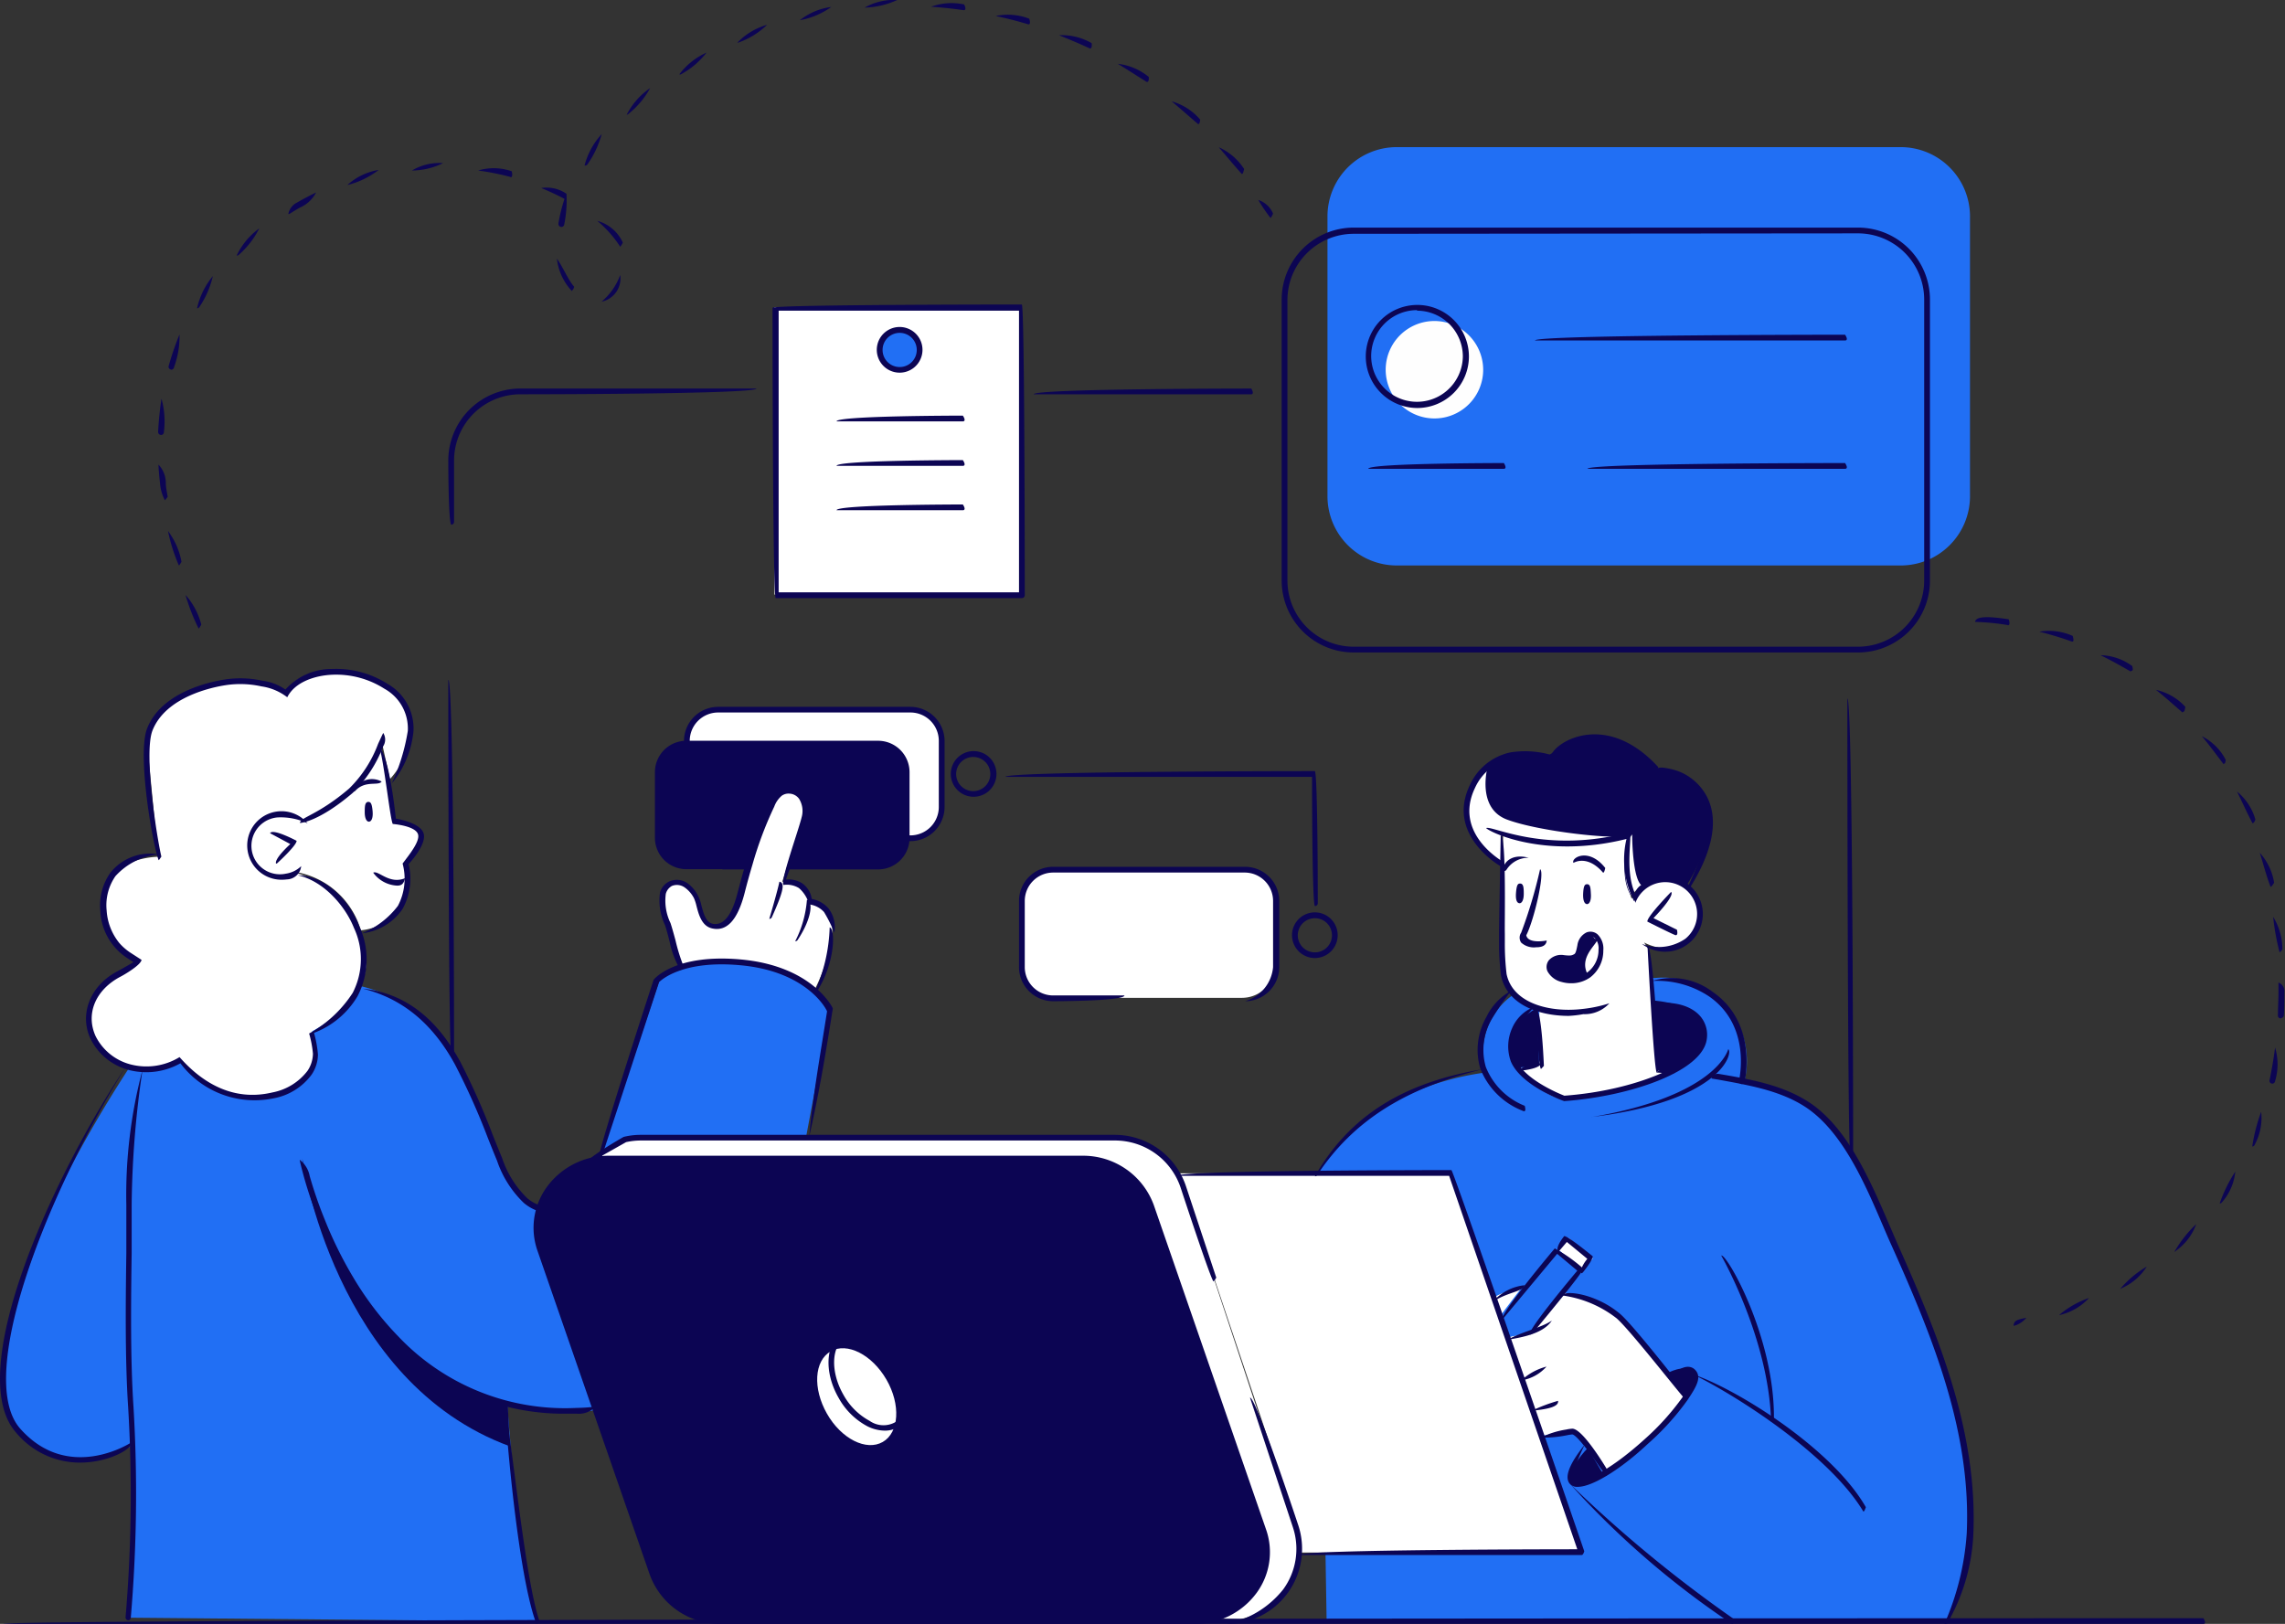
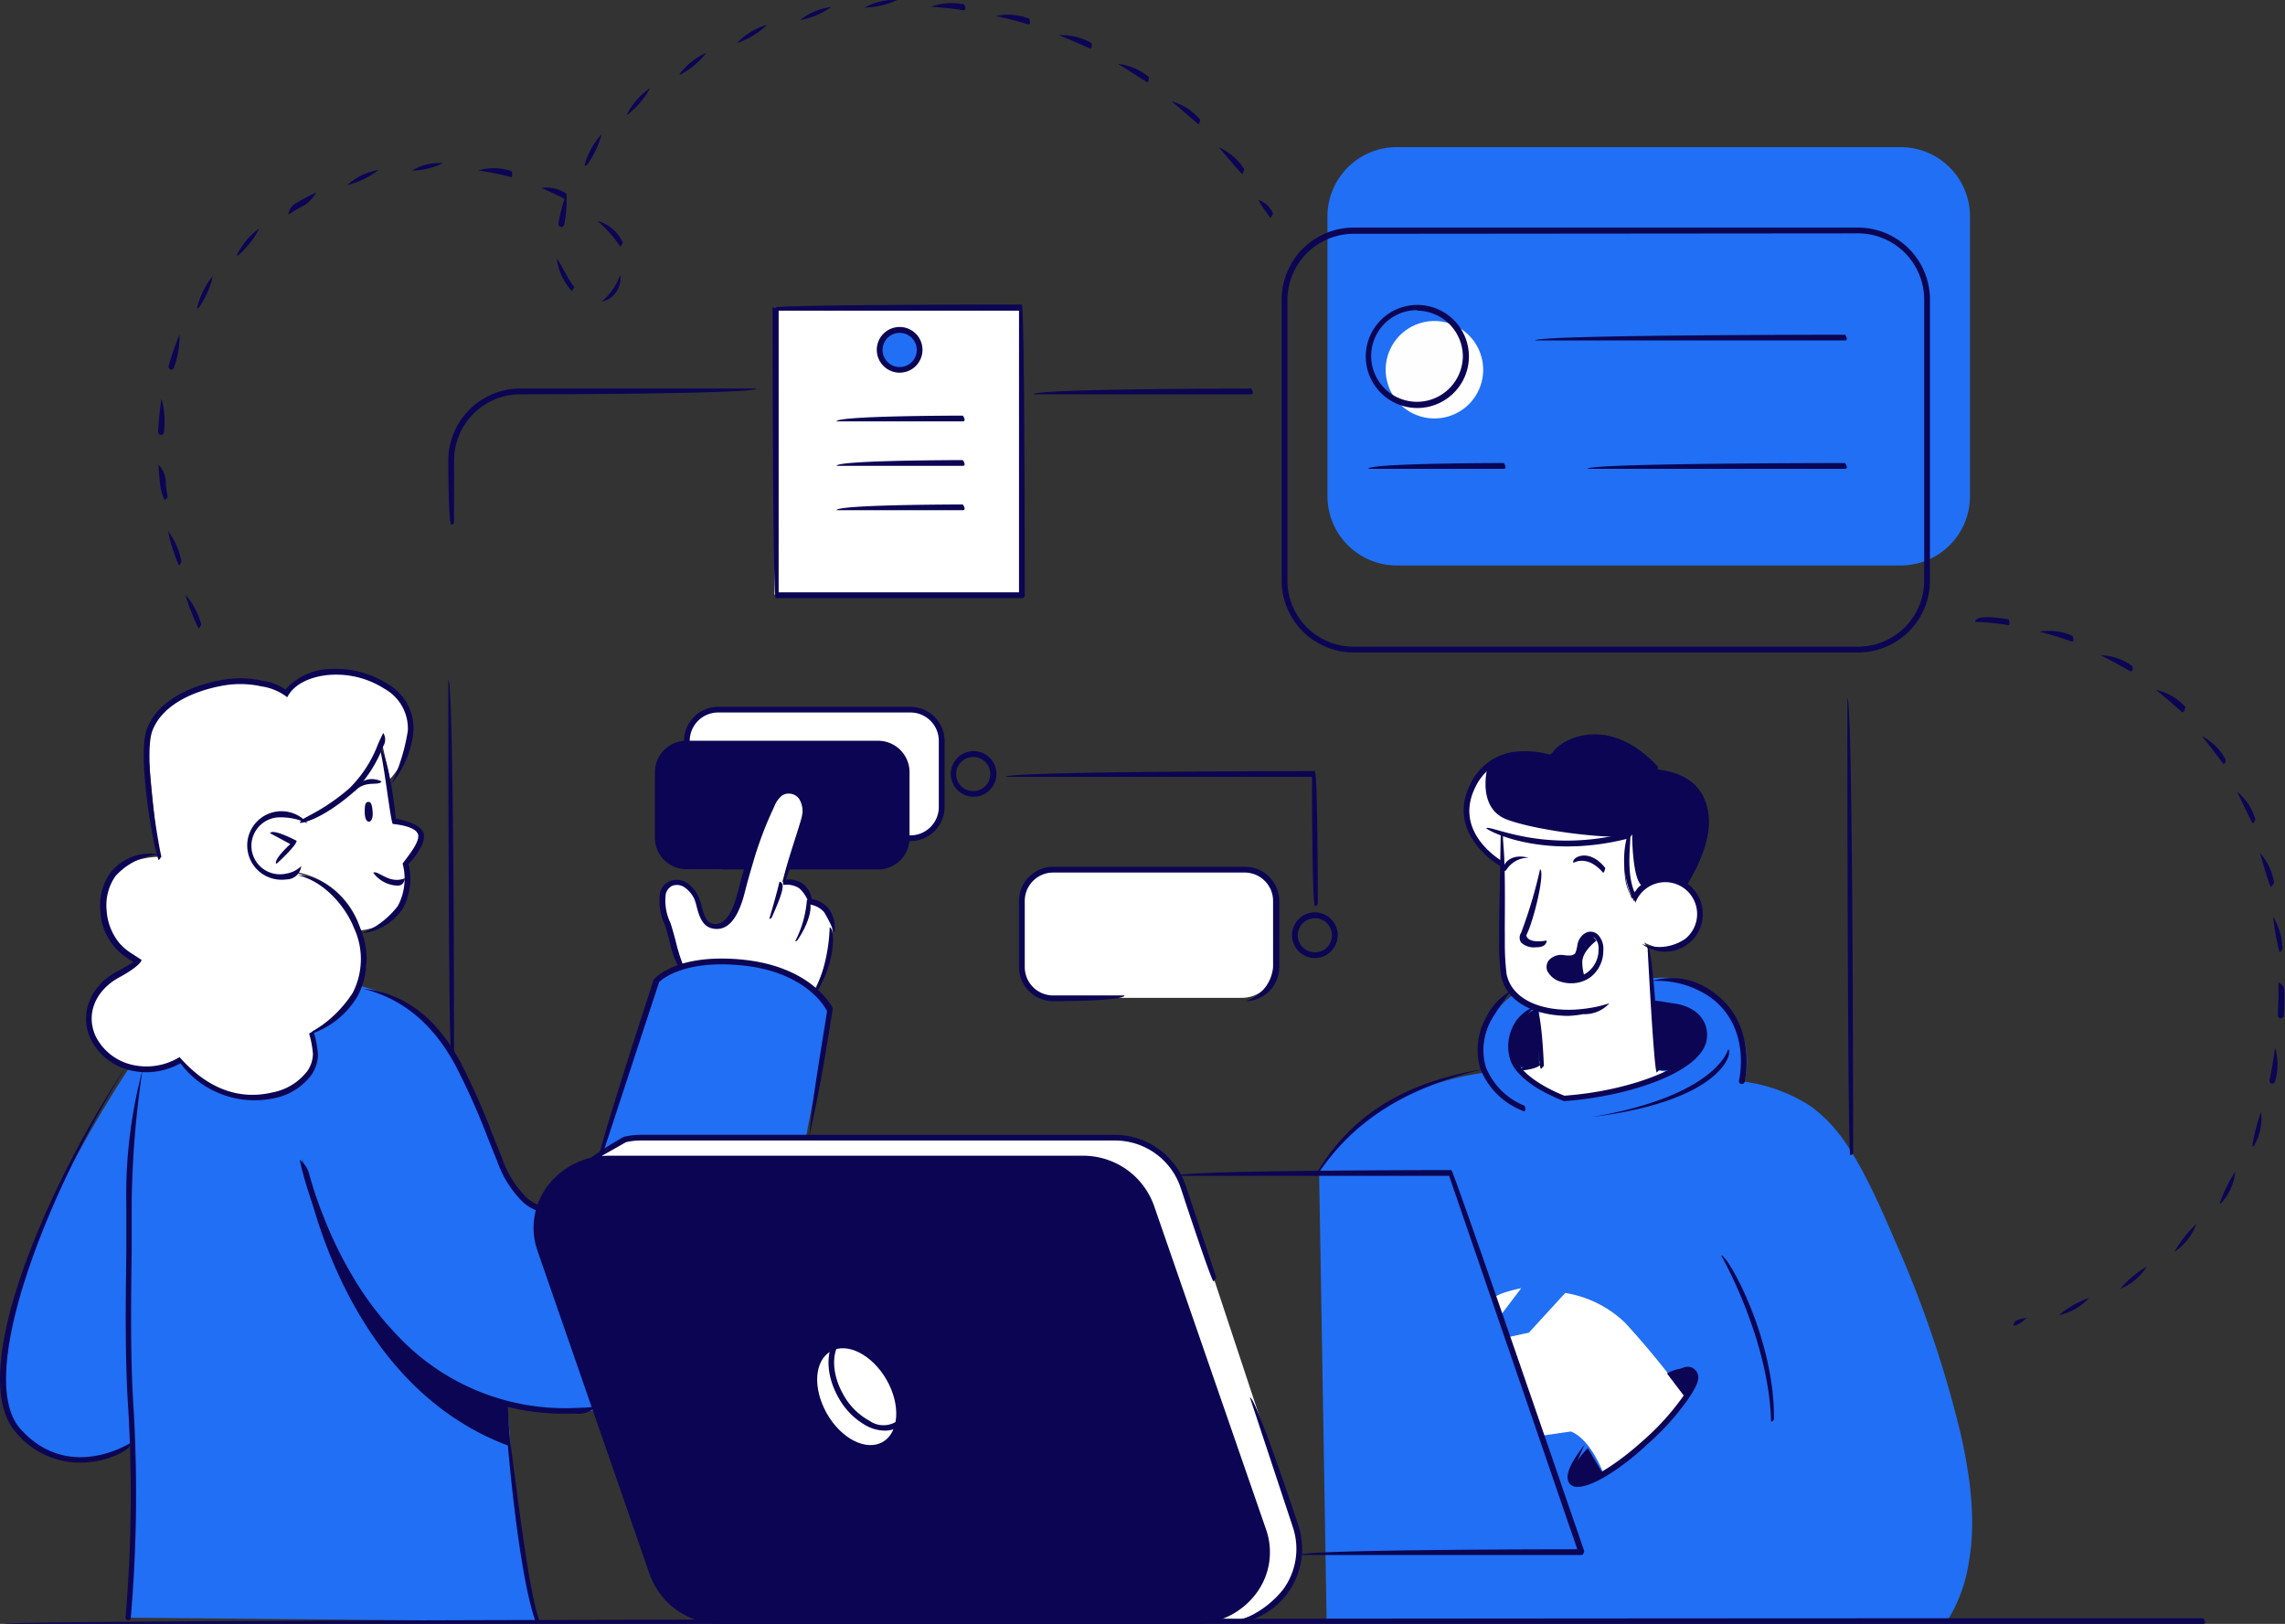
<svg xmlns="http://www.w3.org/2000/svg" width="242" height="172" fill="none">
  <rect width="100%" height="100%" fill="#333333" stroke="none" />
  <g clip-path="url(#a)">
    <path fill="#fff" d="M96.085 75.098H76.161a3.514 3.514 0 0 0-3.515 3.513v6.635a3.514 3.514 0 0 0 3.515 3.513h19.924a3.514 3.514 0 0 0 3.515-3.513V78.61a3.514 3.514 0 0 0-3.514-3.513Zm35.448 16.932h-19.925a3.514 3.514 0 0 0-3.515 3.513v6.634a3.514 3.514 0 0 0 3.515 3.513h19.925a3.514 3.514 0 0 0 3.515-3.513v-6.634a3.514 3.514 0 0 0-3.515-3.513Zm-23.44-59.503H82.026v30.454h26.067V32.527Z" />
    <path fill="#0C0553" d="M76.518 92.064h-3.837a3.331 3.331 0 0 1-3.32-3.317V81.78a3.328 3.328 0 0 1 3.32-3.318h20.328a3.331 3.331 0 0 1 3.319 3.318v6.991a3.327 3.327 0 0 1-3.32 3.317h-16.49v-.023Z" />
    <path fill="#216FF4" d="M13.829 112.878s-6.915 10.366-9.634 18.083c-2.72 7.717-6.615 17.277-1.268 21.643 5.347 4.365 11.109.46 11.109.46s.173 5.368 0 9.676c-.173 4.307-.484 8.604-.484 8.604l43.214.391s-1.809-8.938-2.304-14.317c-.496-5.379-.738-8.673-.738-8.673s7.133 1.325 9.311.576 22.356-29.014 22.356-29.014l2.524-13.373a11.094 11.094 0 0 0-8.793-4.999c-6.326-.506-9.16 1.555-9.16 1.555l-6.581 19.65-6.28 4.861s-2.8-.622-5.497-8.408c-2.697-7.787-6.258-14.041-14.809-15.423-8.55-1.382-22.966 8.708-22.966 8.708Z" />
    <path fill="#fff" d="M33.062 109.226s6.004-2.971 5.693-7.648a10.099 10.099 0 0 0-7.214-9.065l.426-5.908a11.583 11.583 0 0 0 8.459-8.063l.864 3.985a8.326 8.326 0 0 0 1.993-3.743c1.153-3.651-2.224-6.623-4.69-7.188-3.687-.829-6.684-.299-7.652.91l-.656.876s-4.045-2.949-10.372-.058a6.845 6.845 0 0 0-4.321 5.46l1.152 11.967s-5.186 0-5.9 4.135c-.714 4.135 3.895 7.049 3.895 7.049s-5.52 1.809-5.324 6.335c.138 4.101 4.667 5.483 7.145 4.999a5.144 5.144 0 0 0 2.662-.967 9.095 9.095 0 0 0 9.011 3.985c4.61-.599 5.22-3.836 5.232-4.412a22.67 22.67 0 0 0-.403-2.649Z" />
    <path fill="#216FF4" d="M175.231 103.594a8.987 8.987 0 0 1 6.304 1.762 8.864 8.864 0 0 1 3.203 9.215 17.168 17.168 0 0 1 6.984 2.568c2.731 2.039 4.84 4.538 8.861 14.029a119.287 119.287 0 0 1 7.018 20.491c1.222 5.287 1.637 9.825.911 13.822a16.122 16.122 0 0 1-2.213 6.081h-65.801l-.795-47.489s4.61-8.742 17.678-10.481a7.39 7.39 0 0 1 3.053-8.339c4.794-3.295 14.797-1.659 14.797-1.659Z" />
    <path fill="#fff" d="M174.125 99.827s3.215 1.843 5.128-.898a3.445 3.445 0 0 0 .688-2.986 3.45 3.45 0 0 0-1.956-2.358c-1.025-.38-3.549-.933-4.748 1.151l-.438.438a10.489 10.489 0 0 1-.368-5.759v-.818s-4.84.795-6.638.933a16.49 16.49 0 0 1-6.592-1.152s-.288 11.38-.161 13.822a4.702 4.702 0 0 0 3.987 4.757v5.92l-2.304.288s2.857 3.202 4.874 3.214a43.274 43.274 0 0 0 9.496-2.004 16.1 16.1 0 0 1 2.016-.76l-1.555-.242-.957-12.808-.472-.738Zm4.402 48.123a91.074 91.074 0 0 0-6.396-7.821 11.821 11.821 0 0 0-6.361-3.179l-3.849 4.205-2.074.449 3.342 10.481 3.157-.46s1.844.437 3.457 4.388a14.074 14.074 0 0 0 5.405-4.066 32.54 32.54 0 0 0 3.319-3.997Zm-19.637-8.581 2.224-2.925s-2.742.541-2.961 1.151l.737 1.774Zm-72.53-34.704a18.982 18.982 0 0 0 1.786-5.817c.057-2.303-.876-3.455-2.144-3.455a2.764 2.764 0 0 0-3.157-1.993l2.304-7.175s.392-2.304-1.336-2.5c-1.729-.196-2.64 2.66-2.64 2.66l-3.25 9.791s-.425 1.9-1.785 1.9a1.994 1.994 0 0 1-2.04-1.854c0-.737-1.037-2.88-2.731-2.614-1.694.265-1.36 1.762-.507 4.837.853 3.076 1.152 4.032 1.152 4.032a15.31 15.31 0 0 1 7.756-.38 20.364 20.364 0 0 1 6.591 2.568Z" />
-     <path fill="#fff" d="M124.86 124.281h28.937l13.679 40.163h-29.755a4.954 4.954 0 0 0-.3-2.58c-.53-1.854-12.561-37.583-12.561-37.583Zm40.184 8.097 1.072-1.256 2.581 2.177-1.187 1.152-2.466-2.073Z" />
-     <path fill="#216FF4" d="m165.044 132.378 2.593 2.315-5.555 6.461-2.281.45-.715-2.12 5.958-7.106Z" />
    <path fill="#0C0553" d="M169.066 99.643s-1.579 1.152-1.487 2.373c.015.537.108 1.068.277 1.578 0 0-3.711.829-3.78-.864 0-1.152 1.003-1.29 1.648-1.29s1.613 0 1.556-.726c-.058-.725.783-2.603 1.786-1.07Zm9.553-5.863s2.547-3.789 2.362-7.026c-.184-3.236-2.189-4.93-5.635-5.275 0 0-3.1-3.651-6.107-3.375-1.884.2-3.688.86-5.255 1.924 0 0-5.589-1.313-8.067 3.018-2.478 4.33 1.613 7.993 2.962 8.442l.069-3.282a16.567 16.567 0 0 0 7.375 1.151 58.803 58.803 0 0 0 6.177-.875s-1.153 4.193.219 6.347a4.063 4.063 0 0 1 3.18-1.624c2.155.023 2.72.575 2.72.575Z" />
    <path fill="#216FF4" d="M140.59 39.311V22.898a7.34 7.34 0 0 1 7.318-7.314h53.413a7.34 7.34 0 0 1 7.318 7.314v29.717a7.341 7.341 0 0 1-7.307 7.28H147.92a7.342 7.342 0 0 1-7.33-7.28V39.31Z" />
    <path fill="#fff" d="m62.494 122.783 3.987-2.154 52.525-.127a8.323 8.323 0 0 1 6.246 4.942l12.054 36.42s2.075 7.694-5.969 9.652l-2.846-.069-65.997-48.664Z" />
    <path fill="#0C0553" d="M126.52 171.7H76.38a7.65 7.65 0 0 1-7.237-5.021l-11.939-34.336a7.378 7.378 0 0 1 1.156-6.722 7.386 7.386 0 0 1 6.173-2.907h50.094a7.617 7.617 0 0 1 7.272 5.022l11.892 34.324a7.378 7.378 0 0 1-3.844 8.922 7.39 7.39 0 0 1-3.427.718Z" />
    <path fill="#fff" d="M93.884 146.13c1.522 2.638 1.349 5.598-.391 6.6-1.74 1.002-4.391-.322-5.912-2.994-1.521-2.673-1.348-5.598.392-6.6 1.74-1.002 4.379.345 5.911 2.994Z" />
    <path fill="#0C0553" d="M32.002 122.714s3.4 23.67 21.998 30.477l-.23-4.492s-15.742-2.661-21.768-25.985Z" />
    <path fill="#fff" d="M40.264 78.784s.9 4.135 1.325 7.81c.15.345 2.662.725 2.974 1.762.31 1.036-1.648 3.017-1.648 3.017s.91 4.032-1.245 5.644a5.982 5.982 0 0 1-3.457 1.52 8.73 8.73 0 0 0-7.444-6.254s-3.688 1.152-4.61-2.062a3.109 3.109 0 0 1 2.939-4.238c.787.095 1.56.28 2.304.553a48.94 48.94 0 0 0 5.474-3.986c1.475-1.44 3.388-3.766 3.388-3.766Z" />
    <path fill="#0C0553" d="m169.711 156.013-1.556-2.638s-2.304 2.361-1.728 3.456c.576 1.094 3.284-.818 3.284-.818Zm8.712-8.063-1.878-2.476s1.763-1.048 2.754-.184c.991.863-.876 2.66-.876 2.66Zm-15.649-41.096.242 5.954-2.305.288s-2.432-3.628 1.89-6.242h.173Zm12.273-.887s5.508.345 5.543 3.144c.034 2.799-3.527 4.239-3.527 4.239h-1.555l-.461-7.383Z" />
    <path fill="#FEFEFE" d="M157.081 39.162a5.16 5.16 0 0 1-6.17 5.06 5.164 5.164 0 0 1-4.056-4.054 5.157 5.157 0 0 1 2.195-5.297 5.164 5.164 0 0 1 2.868-.87 5.172 5.172 0 0 1 5.163 5.16Z" />
    <path fill="#216FF4" d="M97.4 37.065a2.117 2.117 0 0 1-2.54 2.078 2.121 2.121 0 0 1-1.537-2.897 2.12 2.12 0 0 1 1.967-1.3 2.111 2.111 0 0 1 2.11 2.12Z" />
    <path fill="#fff" d="M172.419 88.494c-1.267.472-9.484-.427-12.837-1.694-2.812-1.07-2.305-4.468-2.04-5.551a5.748 5.748 0 0 0-1.544 1.797c-2.443 4.33 1.613 7.993 2.961 8.442l.07-3.282a16.565 16.565 0 0 0 7.375 1.151c3.319-.322 5.451-.725 6.015-.84.085-.046.085-.054 0-.023Zm.438-.116-.415.6c-.23 1.151-.714 4.157.334 5.862.321-.4.711-.74 1.153-1.002-1.072-.633-1.072-5.46-1.072-5.46Z" />
    <path fill="#0C0553" d="M166.139 107.602c-3.261 0-6.546-1.244-7.168-4.262a26.254 26.254 0 0 1-.207-3.455v-1.002c0-1.29.172-10.067.172-10.447.611.104.404 9.214.438 10.424v1.014c-.006 1.1.056 2.2.185 3.294.657 3.133 4.609 4.112 8.066 3.697.96-.102 1.906-.303 2.824-.599a3.525 3.525 0 0 1-2.755 1.152 11.76 11.76 0 0 1-1.555.184Zm9.323 6.001c-.312-.288-.98-13.43-.98-13.43.611 0 1.279 13.108 1.279 13.108l-.299.322Z" />
    <path fill="#0C0553" d="M176.314 100.806a4 4 0 0 1-2.42-.829c.755.291 1.57.393 2.374.297a4.968 4.968 0 0 0 2.236-.85 3.38 3.38 0 0 0 1.232-2.718 3.374 3.374 0 0 0-5.68-2.356c-.378.354-.67.79-.853 1.273a1.558 1.558 0 0 1 .622-1.889 4.046 4.046 0 0 1 2.916-.887 3.992 3.992 0 0 1 3.431 2.808 3.99 3.99 0 0 1-1.288 4.242 3.964 3.964 0 0 1-2.57.909Zm-17.043-8.546c-.277-.45.472-1.981 2.627-1.405a2.73 2.73 0 0 0-2.362 1.29.304.304 0 0 1-.265.115Zm10.509.173c-1.671-1.935-3.077-1.071-3.134-1.037-.311-.518 1.602-1.704 3.365.542-.104.472-.173.495-.231.495Zm-3.399 11.714c-.335 0-.669-.047-.991-.138a2.302 2.302 0 0 1-1.51-1.152 1.154 1.154 0 0 1 .161-1.152 1.757 1.757 0 0 1 1.568-.541c.829.103.898 0 1.06-.07.161-.069.242-.184.392-.99a1.756 1.756 0 0 1 .979-1.348 1.154 1.154 0 0 1 1.153.208 2.117 2.117 0 0 1 .61 1.704 3.544 3.544 0 0 1-1.371 2.845 3.453 3.453 0 0 1-2.051.634Zm-1.037-2.442a1.048 1.048 0 0 0-.819.322.554.554 0 0 0-.069.599 1.656 1.656 0 0 0 1.153.795 2.863 2.863 0 0 0 2.535-.449 2.952 2.952 0 0 0 1.152-2.361 1.591 1.591 0 0 0-.369-1.221.562.562 0 0 0-.599-.115 1.146 1.146 0 0 0-.599.875c-.173.956-.311 1.152-.622 1.371-.311.219-.53.311-1.498.195l-.265-.011Z" />
-     <path fill="#0C0553" d="M167.925 103.744a3.005 3.005 0 0 1-.385-2.508 3.014 3.014 0 0 1 1.664-1.915c.196.587-2.143 1.958-1.014 3.974-.161.437-.219.449-.265.449Zm9.542-4.688c-.139 0-2.997-1.44-2.997-1.44-.08-.495 2.513-3.144 2.513-3.144.438.426-1.867 2.776-1.867 2.776l2.489 1.232c.104.495-.012.576-.138.576Zm-9.346-5.402c-.242 0-.403.069-.45.956-.046.887.196 1.152.415 1.152.219 0 .438-.323.404-1.014-.035-.691-.046-1.048-.369-1.094Zm-7.076-.069c-.242 0-.403 0-.484.933-.08.933.162 1.151.381 1.151s.437-.299.437-1.002c0-.702-.046-1.025-.334-1.082Zm17.574.668c1.291-2.857 3.515-7.326 1.152-10.367a5.163 5.163 0 0 0-2.189-1.624 5.912 5.912 0 0 0-1.314-.322c-.933-.104-1.037-.115-1.152-.288a1.154 1.154 0 0 1 .979-.346 7.403 7.403 0 0 1 1.683.392 5.76 5.76 0 0 1 2.443 1.82c2.639 3.386.299 8.12-1.337 10.654a.311.311 0 0 1-.265.08Zm-5.566-10.666c.115-.726 1.152-1.544 1.602-1.855.311.53-1.083 1.601-1.452 1.82a.359.359 0 0 1-.15.035Zm-11.04 57.752c-.23-.507 5.036-6.75 5.036-6.75l-2.132-1.785-5.762 6.911c-.472-.392 5.509-7.487 5.509-7.487a16.595 16.595 0 0 1 3.019 2.142c0 .427-5.428 6.911-5.428 6.911a.264.264 0 0 1-.242.058Z" />
-     <path fill="#0C0553" d="M167.476 134.866c-.231-.507.633-1.532.633-1.532l-2.166-1.786-.876 1.026c-.461-.392.599-1.647.599-1.647.427 0 3.02 2.142 3.02 2.142 0 .426-1.026 1.682-1.026 1.682a.288.288 0 0 1-.184.115Zm-6.362 11.345a6.305 6.305 0 0 1 2.674-1.463 4.506 4.506 0 0 1-2.604 1.451l-.07.012Zm-1.475-4.296c1.579-.876 3.596-1.279 4.714-2.039-.876 1.336-2.973 1.751-4.667 2.027l-.047.012Zm2.582 7.51a17.765 17.765 0 0 1 2.788-1.049c.104.599-.979.876-2.765 1.049h-.023Zm-4.011-11.657a5.148 5.148 0 0 1 3.239-1.635c0 .61-1.66.725-3.077 1.589a.267.267 0 0 1-.162.046Zm20.317 10.482c-.3-.196-5.912-7.418-7.318-8.616a11.902 11.902 0 0 0-5.762-2.419c.208-.599 3.584-.219 6.142 1.958 1.452 1.233 6.915 8.282 7.168 8.581-.138.473-.138.496-.23.496Zm-8.459 8.074c-1.624-2.431-3.134-4.366-3.549-4.389a4.513 4.513 0 0 0-.542.081c-.92.191-1.86.276-2.8.253a9.16 9.16 0 0 1 2.697-.852c.212-.049.428-.08.645-.092.98 0 2.996 3.167 3.814 4.538-.149.438-.207.461-.265.461Zm27.277 3.778c-3.722-6.208-13.955-12.578-18.081-14.548 4.61 1.532 14.785 7.856 18.346 14.087-.161.461-.219.461-.265.461ZM183.436 172a91.24 91.24 0 0 1-17.147-14.812 140.145 140.145 0 0 0 17.285 14.259c.058.507-.034.553-.138.553Zm22.495 0a28.496 28.496 0 0 0 2.362-9.583c.484-10.597-3.457-20.468-7.963-30.5-.3-.657-.599-1.359-.91-2.085-1.913-4.469-4.299-10.021-8.228-12.589-2.709-1.762-6.039-2.304-9.219-2.891l-.715-.115c.104-.611.818-.484.818-.484 3.285.564 6.684 1.152 9.496 2.983 4.079 2.661 6.511 8.316 8.458 12.854l.899 2.085c4.506 10.09 8.505 20.042 8.067 30.765a20.727 20.727 0 0 1-2.708 9.41.305.305 0 0 1-.151.141.304.304 0 0 1-.206.009Zm-28.787-58.293c-.668 0-1.152-.081-1.706-.104a1.84 1.84 0 0 1 1.729-.507c.3.496.127.611-.023.611Z" />
    <path fill="#0C0553" d="M167.476 164.709h-29.87c0-.611 29.443-.611 29.443-.611l-13.575-39.553h-28.809c0-.61 29.051-.61 29.051-.61.288.207 14.071 40.371 14.071 40.371-.127.403-.219.403-.311.403Zm-.381-7.222a1.042 1.042 0 0 1-.818-.299c-.634-.691-.104-2.097 1.556-4.17-1.153 2.384-1.383 3.456-1.153 3.755.507.564 3.584-.783 7.433-4.273a26.564 26.564 0 0 0 4.091-4.527c.98-1.451 1.153-2.223.899-2.442-.254-.218-1.026-.161-2.224.484.807-1.152 2.017-1.624 2.673-.898.657.725.219 1.624-.852 3.202a27.314 27.314 0 0 1-4.172 4.607c-2.65 2.499-5.785 4.561-7.433 4.561ZM8.47 154.919a8.778 8.778 0 0 1-6.776-3.191c-5.555-6.266 3.676-26.837 11.65-38.77-8.919 14.444-15.88 33.092-11.2 38.367 5.047 5.69 11.523 1.624 11.765 1.451.288.542-2.247 2.143-5.439 2.143Zm28.936-71.067a2.145 2.145 0 0 1 3.008-1.071c-.334.506-1.706-.173-2.789.979a.311.311 0 0 1-.219.092Zm1.568 1.083c.242 0 .403.069.484.944.08.875-.173 1.152-.392 1.152-.22 0-.438-.311-.438-1.002 0-.691.034-1.037.346-1.094Zm-9.15 8.246a3.63 3.63 0 0 1-3.31-5.145 3.63 3.63 0 0 1 6.064-.832 6.725 6.725 0 0 0-3.204-.622 3.02 3.02 0 0 0-2.287 4.608 3.02 3.02 0 0 0 3.198 1.346 2.94 2.94 0 0 0 1.613-.794 1.566 1.566 0 0 1-1.521 1.405 4.449 4.449 0 0 1-.553.034Z" />
    <path fill="#0C0553" d="M29.236 91.477c-.208-.53 1.51-2.073 1.51-2.073l-2.144-1.152c.288-.542 2.812.806 2.812.806 0 .495-1.982 2.304-1.982 2.304a.323.323 0 0 1-.196.115Zm9.115 7.372a9.022 9.022 0 0 0 3.791-2.903 6.148 6.148 0 0 0 .496-4.48c.76-1.003 1.798-2.304 1.648-3.041-.15-.738-1.636-1.049-2.685-1.152-.265-.334-.968-6.911-1.44-8.167 1.025 1.026 1.636 6.404 1.763 7.602.783.139 2.742.6 2.961 1.648.22 1.048-1.152 2.683-1.613 3.167a6.574 6.574 0 0 1-.634 4.745 5.945 5.945 0 0 1-4.252 2.58h-.035Zm33.719 3.904a9.586 9.586 0 0 1-1.152-3.018c-.173-.69-.346-1.336-.496-1.762a6.055 6.055 0 0 1-.519-3.455 1.89 1.89 0 0 1 .968-1.152 1.971 1.971 0 0 1 1.937.184c.494.361.89.84 1.152 1.394.147.304.256.625.323.956.207.783.46 1.762 1.152 1.935 1.152.265 2.051-.818 2.673-3.248.323-1.21.588-2.2.865-3.11a39.284 39.284 0 0 1 2.305-6.024 3.974 3.974 0 0 1 1.071-1.578 1.867 1.867 0 0 1 1.153-.323 1.925 1.925 0 0 1 1.486.784 3.085 3.085 0 0 1 .38 2.488c-.322 1.267-1.647 4.999-2.131 6.335a2.766 2.766 0 0 1 1.728.403 2.523 2.523 0 0 1 1.014 1.658 3.03 3.03 0 0 1 1.752.98 3.306 3.306 0 0 1 .634 2.602 14.873 14.873 0 0 0-1.095-2.2 2.524 2.524 0 0 0-1.579-.806 3.512 3.512 0 0 0-1.072-1.728 2.455 2.455 0 0 0-1.647-.334c-.335-.46 1.555-5.655 1.924-7.152a2.453 2.453 0 0 0-.265-1.97 1.337 1.337 0 0 0-1.037-.553 1.245 1.245 0 0 0-.795.22 2.76 2.76 0 0 0-.796 1.15 39.322 39.322 0 0 0-2.304 6.129 73.38 73.38 0 0 0-.853 3.086c-.738 2.81-1.878 4.066-3.457 3.686-1.072-.253-1.395-1.474-1.625-2.373a4.87 4.87 0 0 0-.265-.817 3.155 3.155 0 0 0-1.003-1.152 1.417 1.417 0 0 0-1.336-.15 1.36 1.36 0 0 0-.646.84 5.446 5.446 0 0 0 .496 3.088c.161.484.346 1.152.53 1.831.215.934.5 1.85.853 2.741-.23.404-.277.415-.323.415Z" />
    <path fill="#0C0553" d="M84.216 99.7a11.513 11.513 0 0 0 1.245-4.4c.61.07.633 1.82-.992 4.274a.324.324 0 0 1-.253.127Zm-2.743-2.372c.922-3.121 1.072-3.928 1.072-3.94.6.128.461.957-.795 3.756a.3.3 0 0 1-.277.184Zm4.783 7.809a17.97 17.97 0 0 0 1.613-6.91c.61.15.61 3.743-1.36 6.807a.287.287 0 0 1-.253.103ZM56.812 172c-1.728-4.492-2.996-17.346-3.353-23.278.968 5.863 2.224 18.648 3.641 22.886-.218.392-.253.392-.288.392Zm-43.214-.38a.307.307 0 0 1-.225-.1.297.297 0 0 1-.074-.234c.625-7.378.718-14.792.276-22.184-.346-5.241-.265-11.414-.196-16.379v-5.125a51.802 51.802 0 0 1 1.717-14.294 102.669 102.669 0 0 0-1.152 14.294v5.137c-.07 4.953-.15 11.115.196 16.321.441 7.426.345 14.875-.288 22.287a.29.29 0 0 1-.254.277Zm43.514-43.308a4.613 4.613 0 0 1-1.636-.899 11.14 11.14 0 0 1-2.835-4.469c-.334-.806-.657-1.612-.98-2.43a74.759 74.759 0 0 0-3.457-7.729c-2.385-4.388-5.589-7.014-9.76-8.062 4.494.472 7.824 3.19 10.302 7.74a74.6 74.6 0 0 1 3.457 7.798c.323.806.645 1.612.98 2.418a10.606 10.606 0 0 0 2.661 4.239c.4.334.856.592 1.349.76.173.553.046.634-.08.634Z" />
    <path fill="#0C0553" d="M63.38 122.898c-.287-.391 5.843-19.12 5.843-19.12.162-.207 2.42-2.764 9.22-2.154 7.525.68 9.68 4.999 9.76 5.183-.806 5.149-1.51 9.215-2.5 13.569.403-4.446 1.152-8.535 1.89-13.258-.312-.714-2.593-4.296-9.22-4.883-5.957-.542-8.262 1.485-8.573 1.796l-6.12 18.66a.3.3 0 0 1-.3.207Zm-3.145 26.837a24.815 24.815 0 0 1-18.542-7.74 34.243 34.243 0 0 1-4.817-6.335 43.704 43.704 0 0 1-3.054-6.208 46.72 46.72 0 0 1-1.613-4.722c-.138-.519-.323-1.152-.472-1.889a2.8 2.8 0 0 1 1.06 1.716 44.64 44.64 0 0 0 1.59 4.607 42.685 42.685 0 0 0 3.02 6.128 33.488 33.488 0 0 0 4.747 6.231 24.322 24.322 0 0 0 18.922 7.602 17.69 17.69 0 0 0 2.005-.138 2.425 2.425 0 0 1-2.005.748h-.841Zm100.764-36.328c0-.61 2.178-.794 2.178-.794 0 .61-2.155.794-2.155.794h-.023Zm-21.745 11.184c3.722-6.484 9.461-9.94 17.804-11.345-8.067 1.97-13.667 5.345-17.551 11.207a.274.274 0 0 1-.108.103.276.276 0 0 1-.145.035ZM93.7 151.532a4.215 4.215 0 0 1-1.878-.483 7.49 7.49 0 0 1-2.996-2.972c-1.614-2.787-1.395-5.943.495-7.026a3.455 3.455 0 0 1 3.33.104 8.06 8.06 0 0 1 4.068 7.06 3.457 3.457 0 0 1-1.567 2.937 2.834 2.834 0 0 1-1.452.38Zm-2.927-10.251a2.304 2.304 0 0 0-1.152.3c-1.59.921-1.717 3.697-.277 6.185a6.915 6.915 0 0 0 2.754 2.73 2.562 2.562 0 0 0 3.738-.902c.226-.431.325-.917.284-1.402a7.383 7.383 0 0 0-3.745-6.519 3.543 3.543 0 0 0-1.602-.392Z" />
    <path fill="#0C0553" d="M128.514 135.718c-.289-.207-3.458-9.871-3.458-9.871a7.336 7.336 0 0 0-6.983-5.045H67.887a7.167 7.167 0 0 0-1.579.173l-4.344 2.453c-.3-.53 4.079-3.006 4.079-3.006a7.488 7.488 0 0 1 1.844-.219h50.151a7.942 7.942 0 0 1 7.572 5.46l3.203 9.663c-.23.392-.265.392-.299.392ZM129.931 172a10.195 10.195 0 0 0 5.969-3.651 7.279 7.279 0 0 0 1.014-6.623l-4.529-13.684c.577-.195 5.106 13.488 5.106 13.488a7.954 7.954 0 0 1-1.093 7.173 7.946 7.946 0 0 1-6.467 3.297Z" />
    <path fill="#0C0553" d="M126.52 172H76.38a7.933 7.933 0 0 1-7.571-5.229l-11.893-34.313a7.33 7.33 0 0 1 .98-6.703 8.06 8.06 0 0 1 6.591-3.34h50.14a7.96 7.96 0 0 1 7.571 5.229l11.881 34.335a7.288 7.288 0 0 1-.968 6.704A8.06 8.06 0 0 1 126.52 172Zm-61.987-48.986a7.492 7.492 0 0 0-6.096 3.075 6.734 6.734 0 0 0-.899 6.162l11.893 34.324a7.353 7.353 0 0 0 6.995 4.826h50.14a7.433 7.433 0 0 0 6.085-3.087 6.672 6.672 0 0 0 .898-6.15l-11.938-34.313a7.304 7.304 0 0 0-6.984-4.826l-50.094-.011ZM213.26 140.44c0-.61.484-.679 1.348-.863a2.53 2.53 0 0 1-1.314.852l-.034.011Zm4.817-1.151a9.857 9.857 0 0 1 3.169-1.809 6.04 6.04 0 0 1-3.077 1.797l-.092.012Zm6.453-2.753a11.076 11.076 0 0 1 2.835-2.384 5.997 5.997 0 0 1-2.685 2.303.313.313 0 0 1-.15.069v.012Zm5.762-3.951a12.675 12.675 0 0 1 2.305-2.926 5.906 5.906 0 0 1-2.121 2.799.313.313 0 0 1-.15.116l-.034.011Zm4.782-5.102a15.697 15.697 0 0 1 1.66-3.387 5.756 5.756 0 0 1-1.418 3.26.303.303 0 0 1-.23.115l-.012.012Zm3.457-6.047c.188-1.254.505-2.486.945-3.675a5.935 5.935 0 0 1-.668 3.456.302.302 0 0 1-.196.207l-.081.012Zm2.132-6.658a.3.3 0 0 1-.299-.368c.242-1.152.437-2.304.587-3.456a6.231 6.231 0 0 1 0 3.559.308.308 0 0 1-.069.155.318.318 0 0 1-.138.099l-.081.011Zm.888-6.911a.289.289 0 0 1-.22-.088.286.286 0 0 1-.08-.223c0-.795.058-1.612.058-2.442v-1.048a1.004 1.004 0 0 1 .622 1.06c0 .829 0 1.659-.058 2.453a.307.307 0 0 1-.085.157.307.307 0 0 1-.157.085l-.08.046Zm-.127-7.003a25.04 25.04 0 0 1-.68-3.755 6.53 6.53 0 0 1 .979 3.456c-.207.253-.207.253-.219.253l-.08.046Zm-.945-6.91c-.53-1.394-.795-2.535-1.153-3.629a6.127 6.127 0 0 1 1.522 3.18c-.242.368-.265.368-.288.368l-.081.08Zm-1.902-6.727c-.691-1.302-1.152-2.373-1.659-3.387a5.91 5.91 0 0 1 1.948 2.972c-.139.323-.173.334-.208.334l-.081.08Zm-3.076-6.278c-.876-1.151-1.556-2.084-2.305-2.971a5.766 5.766 0 0 1 2.524 2.5c-.035.368-.093.39-.139.39l-.08.081Zm-4.356-5.482c-1.038-.899-1.902-1.682-2.812-2.396a5.924 5.924 0 0 1 3.111 1.797c-.069.495-.138.518-.219.518l-.08.08Zm-5.486-4.343c-1.152-.656-2.155-1.22-3.203-1.727a5.892 5.892 0 0 1 3.365 1.151c.115.438.046.496-.081.496l-.081.08Zm-6.223-3.167a35.838 35.838 0 0 0-3.457-1.048 6.099 6.099 0 0 1 3.538.449c.161.599.046.599-.081.599Zm-6.799-1.75a25.036 25.036 0 0 0-3.457-.335c.058-.61 1.395-.61 3.55-.276.184.518.057.633-.093.633v-.023Zm-191.606.356a21.029 21.029 0 0 1-1.383-3.547 7.52 7.52 0 0 1 1.671 3.144c-.219.403-.253.403-.288.403Zm-2.086-6.669a18.207 18.207 0 0 1-1.152-3.651 7.75 7.75 0 0 1 1.429 3.26c-.23.391-.254.391-.277.391Zm-1.486-6.91a4.605 4.605 0 0 1-.507-1.751c-.081-.68-.139-1.36-.173-2.028.503.528.784 1.23.783 1.959 0 .483.127.979.196 1.462-.276.357-.288.357-.3.357Zm-.404-6.912a.323.323 0 0 1-.31-.322 36.52 36.52 0 0 1 .356-3.525 8.97 8.97 0 0 1 .254 3.56.3.3 0 0 1-.3.288Zm1.095-6.91c-.242-.058-.334-.23-.288-.392a30.283 30.283 0 0 1 1.152-3.352 9.45 9.45 0 0 1-.576 3.456.322.322 0 0 1-.288.288Zm2.708-6.462a8.166 8.166 0 0 1 1.683-3.456 9.593 9.593 0 0 1-1.418 3.26.323.323 0 0 1-.265.15v.046Zm42.8-.703a6.75 6.75 0 0 0 2.028-2.868 2.51 2.51 0 0 1-1.96 2.822l-.068.046Zm-3.077-1.151a6.035 6.035 0 0 1-1.602-3.456c.749 1.083 1.152 2.2 1.832 2.983-.103.346-.173.369-.23.369v.104Zm-35.517-3.778a7.592 7.592 0 0 1 2.397-2.88 9.215 9.215 0 0 1-2.178 2.81.278.278 0 0 1-.219.07Zm40.622-.933a12.188 12.188 0 0 0-2.432-2.742 4.16 4.16 0 0 1 2.708 2.304c-.219.426-.276.438-.276.438Zm-6.235-2.097a.324.324 0 0 1-.31-.357 16.8 16.8 0 0 1 .645-2.614 26.97 26.97 0 0 0-2.467-1.152 3.712 3.712 0 0 1 2.674.61c.06 1.1-.02 2.204-.242 3.283a.311.311 0 0 1-.334.23h.034Zm75.113-.944a18.464 18.464 0 0 1-1.303-1.912 2.522 2.522 0 0 1 1.568 1.451c-.196.403-.254.46-.3.46h.035Zm-104.026-.426a1.694 1.694 0 0 1 .934-1.221c.656-.38 1.336-.737 2.005-1.06a3.457 3.457 0 0 1-1.694 1.59c-.369.207-.726.426-1.072.645a.322.322 0 0 1-.207.046h.034Zm6.27-3.087a6.397 6.397 0 0 1 3.295-1.578 9.025 9.025 0 0 1-3.227 1.578.171.171 0 0 1-.069 0Zm17.285-.83a26.95 26.95 0 0 0-3.457-.69 5.764 5.764 0 0 1 3.56.08c.139.553-.034.645-.126.645l.023-.035Zm77.428-.322c-.945-1.048-1.682-1.958-2.443-2.833a6.222 6.222 0 0 1 2.685 2.303c-.115.53-.184.53-.242.53Zm-87.892-.368a5.66 5.66 0 0 1 3.296-.784 7.54 7.54 0 0 1-3.261.784h-.035Zm18.277-.519a7.808 7.808 0 0 1 1.82-3.34 10.363 10.363 0 0 1-1.497 3.19.31.31 0 0 1-.323.139v.011Zm64.994-4.388c-1.048-.899-1.924-1.682-2.812-2.42a6.133 6.133 0 0 1 3.02 1.936c-.046.438-.127.472-.208.472v.012Zm-60.534-.99a7.626 7.626 0 0 1 2.489-2.834 8.974 8.974 0 0 1-2.305 2.741.312.312 0 0 1-.184.08v.012Zm55.13-3.456c-1.153-.714-2.109-1.348-3.112-1.947a6.22 6.22 0 0 1 3.284 1.394c.012.472-.08.518-.172.518v.035Zm-49.553-.83a7.36 7.36 0 0 1 2.881-2.303 8.526 8.526 0 0 1-2.72 2.303.265.265 0 0 1-.195-.034l.034.034ZM115.48 5.16c-1.152-.541-2.305-1.013-3.319-1.428a6.292 6.292 0 0 1 3.457.84c.047.484-.057.554-.172.554l.034.034Zm-37.395-.633a7.019 7.019 0 0 1 3.158-1.9 8.367 8.367 0 0 1-3.03 1.877l-.128.023Zm30.827-1.947a42.321 42.321 0 0 0-3.458-.887 6.251 6.251 0 0 1 3.55.288c.161.507.046.6-.092.6Zm-24.2-.438a6.708 6.708 0 0 1 3.33-1.405 8.265 8.265 0 0 1-3.273 1.394l-.057.011Zm17.354-1.06a43.961 43.961 0 0 0-3.457-.368 6.285 6.285 0 0 1 3.504-.242c.242.496.103.61-.047.61ZM91.568.807A6.283 6.283 0 0 1 95.025 0a8.773 8.773 0 0 1-3.457.806Z" />
    <path fill="#0C0553" d="M233.357 172H.346c0-.599 233.011-.599 233.011-.599.3.472.161.599 0 .599Zm-37.395-49.643c-.311-.311-.311-48.376-.311-48.376.611 0 .611 48.111.611 48.111a.311.311 0 0 1-.3.265Zm-63.438-80.592h-23.048c0-.61 23.048-.61 23.048-.61.276.471.138.61 0 .61ZM47.79 55.575c-.312-.3-.312-6.796-.312-6.796a7.635 7.635 0 0 1 7.629-7.625h25.007c0 .61-25.007.61-25.007.61a7.02 7.02 0 0 0-7.018 7.015v6.508a.3.3 0 0 1-.3.288Zm0 56.036c-.312-.311-.312-39.6-.312-39.6.61 0 .61 39.289.61 39.289a.312.312 0 0 1-.3.311Zm148.991-42.502h-53.413a7.624 7.624 0 0 1-7.629-7.614V31.732a7.635 7.635 0 0 1 7.629-7.625h53.413a7.623 7.623 0 0 1 7.617 7.625V61.45a7.614 7.614 0 0 1-7.617 7.66Zm-53.413-44.345a7.02 7.02 0 0 0-7.018 7.015v29.716a7.015 7.015 0 0 0 7.018 7.003h53.413a7.013 7.013 0 0 0 7.006-7.003V31.732a7.015 7.015 0 0 0-7.006-7.014l-53.413.046Zm22.264 91.857c-.288-.092-4.541-1.67-5.612-4.17a4.684 4.684 0 0 1 .115-3.524 4.2 4.2 0 0 1 2.397-2.304 9.36 9.36 0 0 0-1.833 2.592 4.087 4.087 0 0 0-.126 3.052c.922 2.108 4.609 3.594 5.105 3.789 7.363-.529 14.128-3.34 14.485-6.023a2.472 2.472 0 0 0-.472-1.901c-.738-.944-2.305-1.566-4.61-1.843 2.558-.311 4.252.392 5.094 1.474a3.037 3.037 0 0 1 .587 2.304c-.449 3.455-8.193 6.07-15.107 6.565l-.023-.011Z" />
    <path fill="#0C0553" d="M161.391 117.704a7.903 7.903 0 0 1-4.61-4.504 7.021 7.021 0 0 1 .646-5.494 6.263 6.263 0 0 1 2.616-2.764 32.202 32.202 0 0 0-2.075 3.04 6.47 6.47 0 0 0-.61 5.022 7.334 7.334 0 0 0 4.125 4.124c.138.518.023.576-.092.576Zm23.082-2.88a.3.3 0 0 1-.299-.368c.034-.162 1.336-5.759-3.135-8.892a9.911 9.911 0 0 0-6.085-1.659 7.187 7.187 0 0 1 6.431 1.152c4.828 3.329 3.399 9.468 3.388 9.525a.311.311 0 0 1-.3.242Z" />
    <path fill="#0C0553" d="M168.524 118.326c13.276-2.235 14.497-7.142 14.509-7.199.553.345-.646 5.505-14.474 7.187l-.035.012Zm-5.324-5.103c-.299-.299-.53-6.358-.53-6.358.611 0 .841 6.035.841 6.035-.299.323-.299.323-.311.323Zm-66.78-24.13H84.7c0-.61 11.72-.61 11.72-.61a3.008 3.008 0 0 0 3.007-3.007v-7.003a3.005 3.005 0 0 0-3.007-3.006H76.057a3.008 3.008 0 0 0-3.008 3.006v7.003a3.006 3.006 0 0 0 3.008 3.006h3.838c0 .61-3.838.61-3.838.61a3.63 3.63 0 0 1-3.618-3.616v-7.003a3.627 3.627 0 0 1 3.618-3.605H96.42a3.63 3.63 0 0 1 3.618 3.616v7.003a3.627 3.627 0 0 1-3.618 3.606Zm35.447 16.954a4.145 4.145 0 0 0 2.962-3.617v-7.003a3.006 3.006 0 0 0-3.008-3.006h-20.282a3.008 3.008 0 0 0-3.008 3.006v7.003a3.006 3.006 0 0 0 3.008 3.007h7.548c0 .61-7.548.61-7.548.61a3.621 3.621 0 0 1-3.619-3.617v-7.003a3.619 3.619 0 0 1 3.619-3.616h20.328a3.63 3.63 0 0 1 3.618 3.616v7.003a3.628 3.628 0 0 1-3.618 3.617ZM42.062 93.804a3.309 3.309 0 0 1-2.535-1.371c.541-.288 1.705 1.278 3.365.587-.139.715-.496.784-.83.784Zm145.511 56.761c-.242-8.777-5.232-17.485-5.278-17.577.576-.219 5.658 8.639 5.578 17.277a.3.3 0 0 1-.3.3ZM31.771 87.18c0-.621 1.867-.806 5.197-3.65a12.968 12.968 0 0 0 3.077-4.746c.185-.392.358-.783.542-1.152a1.312 1.312 0 0 1 0 1.405 13.694 13.694 0 0 1-3.238 4.953c-3.55 3.03-5.497 3.18-5.578 3.18v.01Z" />
    <path fill="#0C0553" d="M16.802 91.108c-.646-1.647-2.305-11.264-1.21-13.983 1.544-3.87 6.73-4.93 8.274-5.16a10.824 10.824 0 0 1 3.93.138 5.41 5.41 0 0 1 2.431.934 6.555 6.555 0 0 1 4.898-2.178c2.09-.098 4.159.454 5.923 1.579a5.438 5.438 0 0 1 2.742 5.021 10.225 10.225 0 0 1-2.304 5.53 21.073 21.073 0 0 0 1.705-5.576 4.813 4.813 0 0 0-2.489-4.469 9.487 9.487 0 0 0-5.566-1.474c-1.74.08-3.895.749-4.713 2.384a5.822 5.822 0 0 0-2.731-1.152 10.377 10.377 0 0 0-3.734-.138c-1.463.22-6.373 1.221-7.802 4.792-.968 2.419.484 11.518.934 13.372-.242.369-.265.38-.288.38Z" />
    <path fill="#0C0553" d="M26.828 116.54a9.826 9.826 0 0 1-7.721-3.916 7.375 7.375 0 0 1-5.301.749 6.314 6.314 0 0 1-4.23-3.363c-1.21-2.627 0-5.633 2.858-7.13a63.076 63.076 0 0 0 1.706-.968c-.3-.184-.657-.426-.807-.529a6.274 6.274 0 0 1-2.708-4.907 5.998 5.998 0 0 1 1.06-4.031 5.359 5.359 0 0 1 5.151-1.947 7.077 7.077 0 0 0-4.61 2.303 5.4 5.4 0 0 0-.933 3.617 6.057 6.057 0 0 0 1.337 3.456c.337.387.725.728 1.152 1.013l1.21.783c-.092.565-1.866 1.59-2.178 1.751-2.708 1.394-3.768 3.974-2.684 6.335a5.754 5.754 0 0 0 3.825 3.018 6.7 6.7 0 0 0 5.06-.806c2.846 3.236 6.188 4.607 9.83 3.743a6.082 6.082 0 0 0 3.733-2.304 3.338 3.338 0 0 0 .564-1.796 11.038 11.038 0 0 0-.403-2.143 12.96 12.96 0 0 0 4.61-4.296 7.816 7.816 0 0 0 .127-6.91c-.91-2.305-3.239-4.988-5.97-5.553 3.066.012 5.612 2.891 6.523 5.333a8.405 8.405 0 0 1-.162 7.476 9.117 9.117 0 0 1-4.61 3.881c.214.753.353 1.524.416 2.304a3.903 3.903 0 0 1-.669 2.119 6.439 6.439 0 0 1-4.022 2.511 9.934 9.934 0 0 1-2.154.207ZM159.029 91.8c-.208-.07-5.912-3.375-3.354-8.65a6.09 6.09 0 0 1 4.287-3.456 9.936 9.936 0 0 1 7.802 2.085c-2.005-.864-4.967-2.028-7.675-1.44a5.488 5.488 0 0 0-3.872 3.11c-2.305 4.768 2.754 7.694 2.961 7.82.07.473-.034.53-.149.53Z" />
    <path fill="#0C0553" d="M175.381 81.778c-2.247-2.303-4.333-3.363-6.442-3.386a6.914 6.914 0 0 0-4.609 1.855c-.358-.507 1.567-2.465 4.551-2.465 2.305 0 4.61 1.151 6.73 3.455-.08.541-.161.541-.23.541Zm-12.699 18.556a2.003 2.003 0 0 1-1.579-.495.933.933 0 0 1 0-1.048 50.024 50.024 0 0 0 2.005-6.727c.542.346-.645 5.414-1.464 7.003.15.703 1.257.714 2.167.553-.058.588-.576.714-1.129.714Zm10.371-4.895a9.657 9.657 0 0 1-.795-6.577c-8.712 2.166-14.509-.748-14.866-1.152.599-.322 6.292 2.81 15.2.427.334.53-.634 4.238.726 6.841-.173.45-.219.461-.265.461Zm-22.978-52.223a5.467 5.467 0 0 1-5.022-3.394 5.455 5.455 0 0 1 1.206-5.938 5.464 5.464 0 0 1 9.312 3.872 5.463 5.463 0 0 1-1.615 3.87 5.478 5.478 0 0 1-3.881 1.59Zm0-10.366a4.854 4.854 0 0 0-4.483 2.993 4.85 4.85 0 0 0 8.516 4.55 4.84 4.84 0 0 0 .818-2.694 4.86 4.86 0 0 0-4.851-4.792v-.057Zm45.334 3.213h-32.843c0-.61 32.843-.61 32.843-.61.311.472.173.61 0 .61Zm0 13.592h-27.277c0-.61 27.277-.61 27.277-.61.311.483.173.61 0 .61Zm-36.138 0h-14.359c0-.61 14.359-.61 14.359-.61.299.483.161.61 0 .61ZM108.22 63.35H82.153c-.334-.3-.334-30.754-.334-30.754.334-.345 26.401-.345 26.401-.345.311.3.311 30.753.311 30.753a.3.3 0 0 1-.013.13.307.307 0 0 1-.298.216Zm-25.756-.61h25.457V32.906H82.464V62.74Z" />
    <path fill="#0C0553" d="M101.974 44.633H88.595c0-.61 13.379-.61 13.379-.61.311.471.173.61 0 .61Zm0 4.711H88.595c0-.61 13.379-.61 13.379-.61.311.471.173.61 0 .61Zm0 4.699H88.595c0-.61 13.379-.61 13.379-.61.311.472.173.61 0 .61Zm37.28 41.926c-.3-.3-.3-13.683-.3-13.683h-32.462c0-.611 32.762-.611 32.762-.611.311.3.311 13.995.311 13.995a.296.296 0 0 1-.092.215.294.294 0 0 1-.219.084ZM95.29 39.473a2.42 2.42 0 0 1-2.385-2.888 2.418 2.418 0 0 1 3.305-1.764 2.419 2.419 0 0 1-.92 4.652Zm0-4.216a1.81 1.81 0 0 0-1.294 3.083 1.81 1.81 0 1 0 1.294-3.083Zm7.825 49.136a2.418 2.418 0 1 1 0-4.836 2.418 2.418 0 0 1 0 4.836Zm0-4.215a1.809 1.809 0 1 0 0 3.617 1.809 1.809 0 0 0 0-3.617Zm36.139 21.297a2.425 2.425 0 0 1-2.237-1.496 2.419 2.419 0 1 1 2.237 1.496Zm0-4.216a1.812 1.812 0 0 0-1.673 1.119 1.81 1.81 0 1 0 3.344-.013 1.799 1.799 0 0 0-1.671-1.106Z" />
  </g>
  <defs>
    <clipPath id="a">
      <path fill="#fff" d="M0 0h242v172H0z" />
    </clipPath>
  </defs>
</svg>